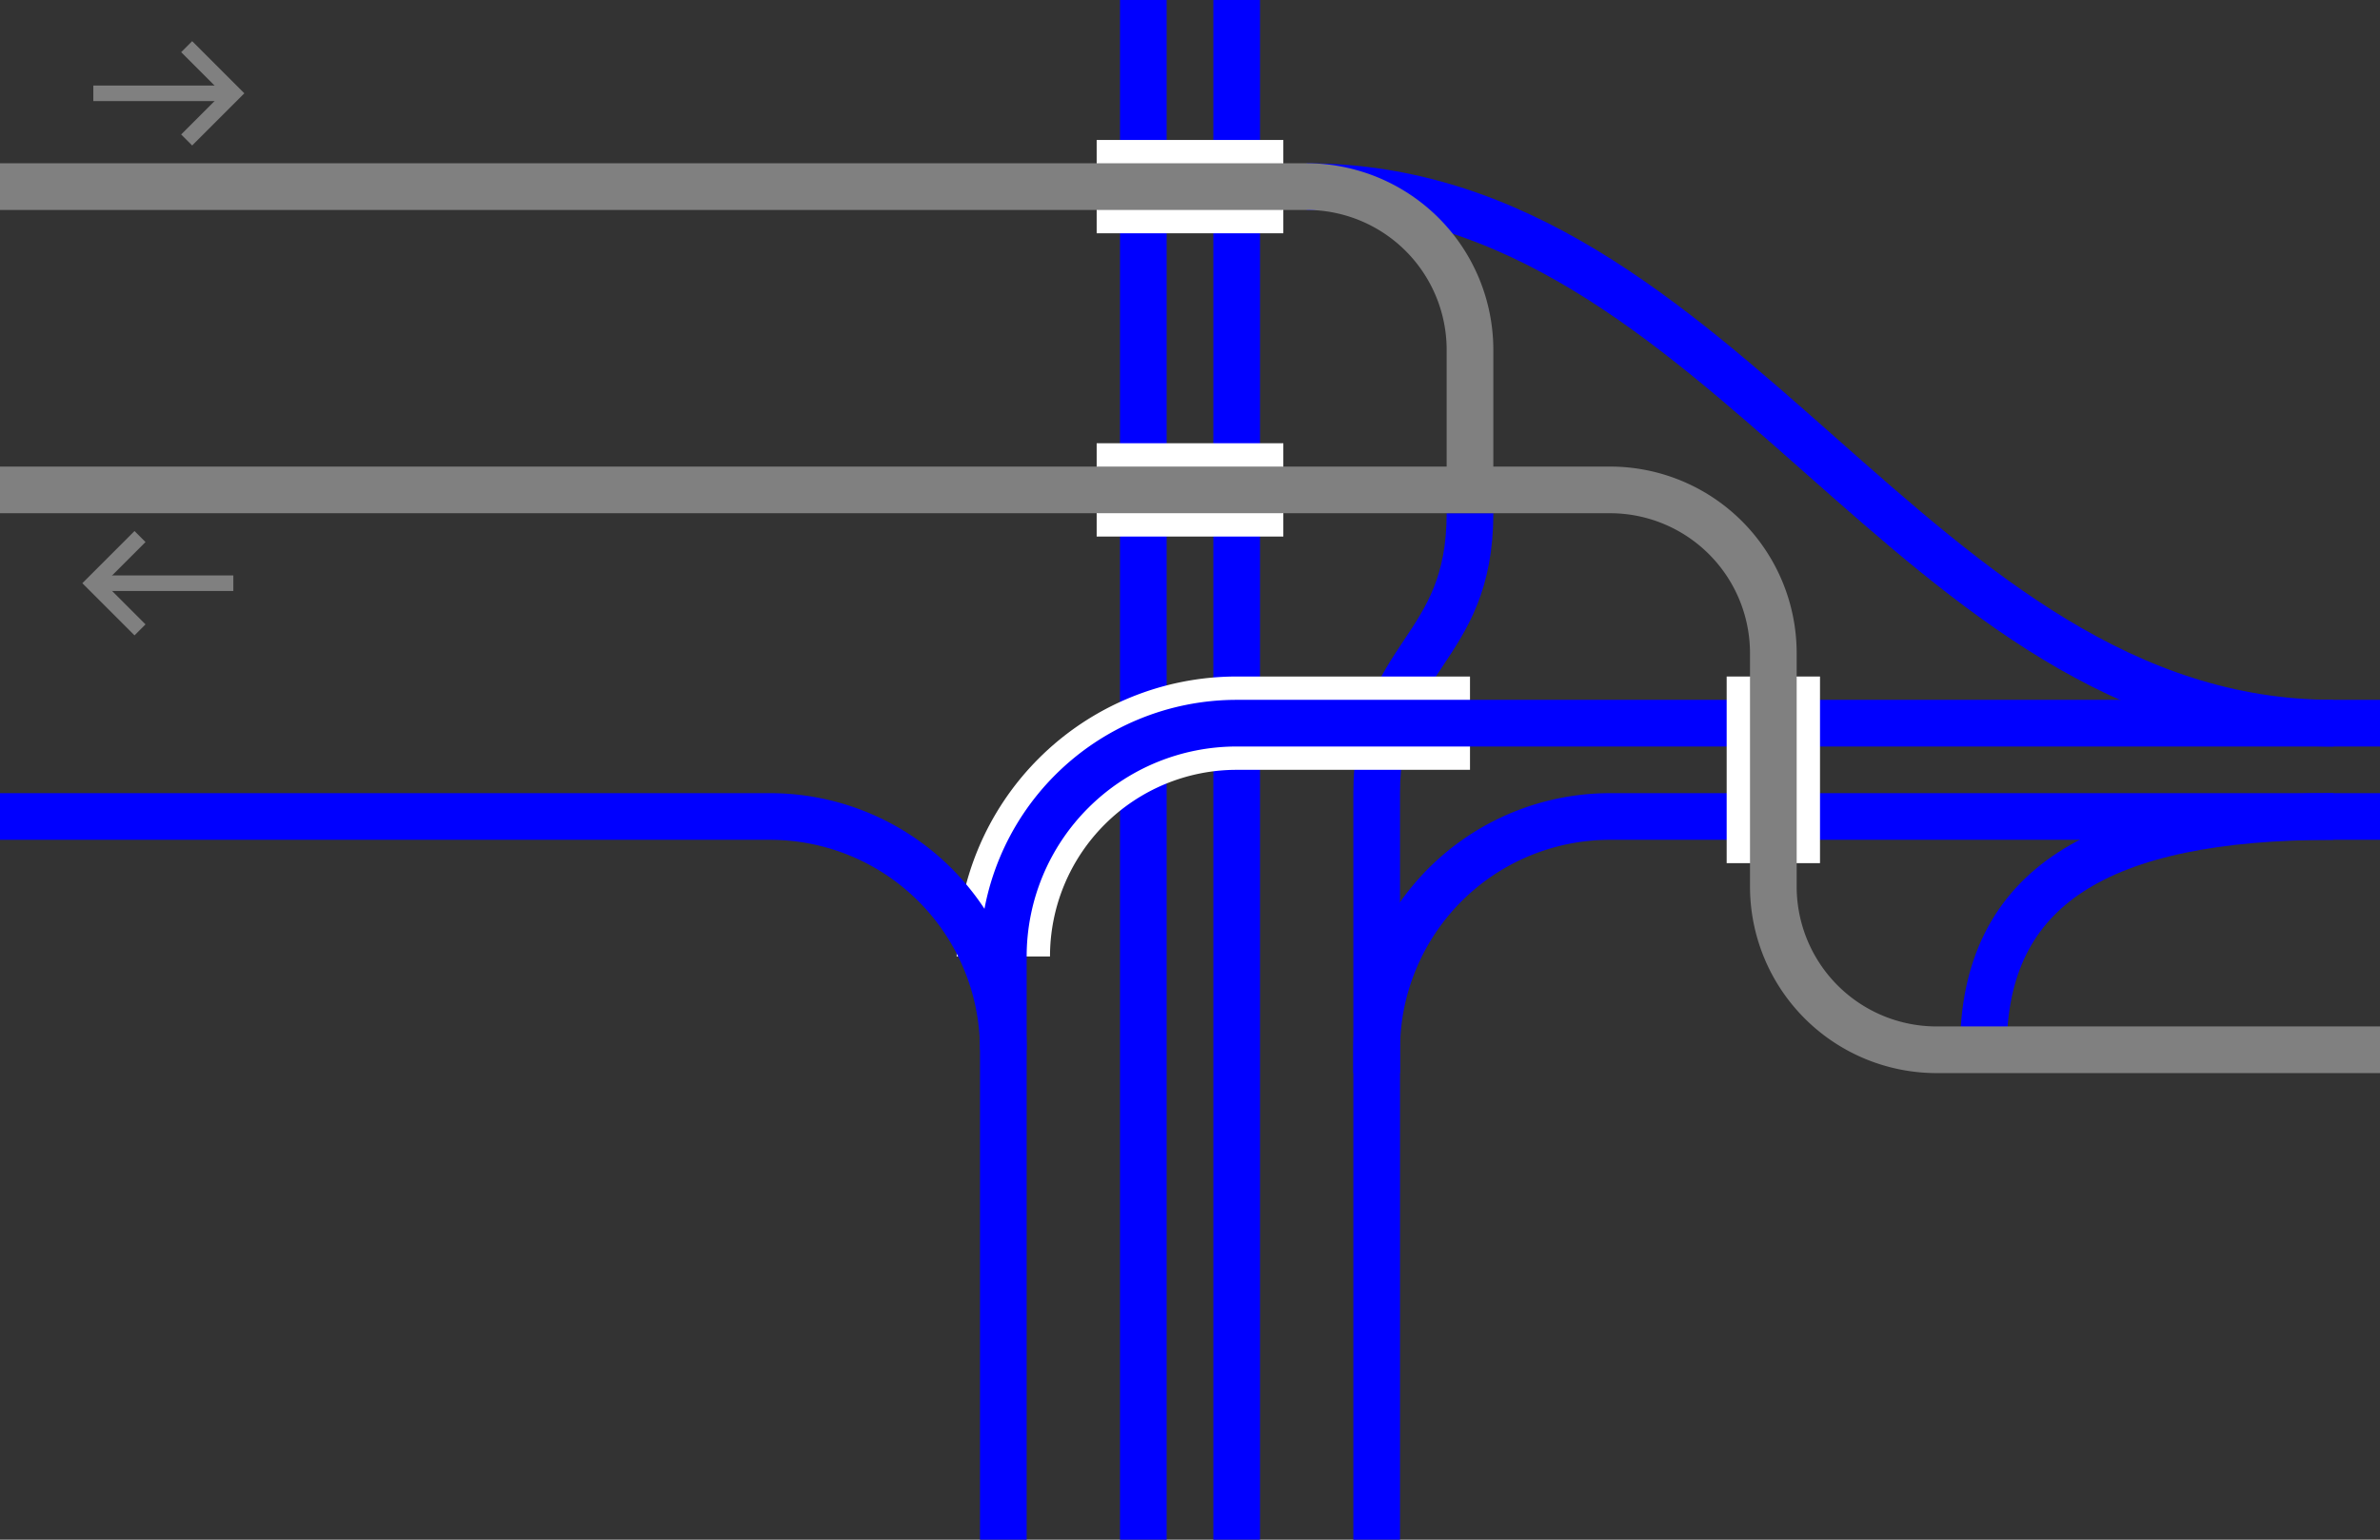
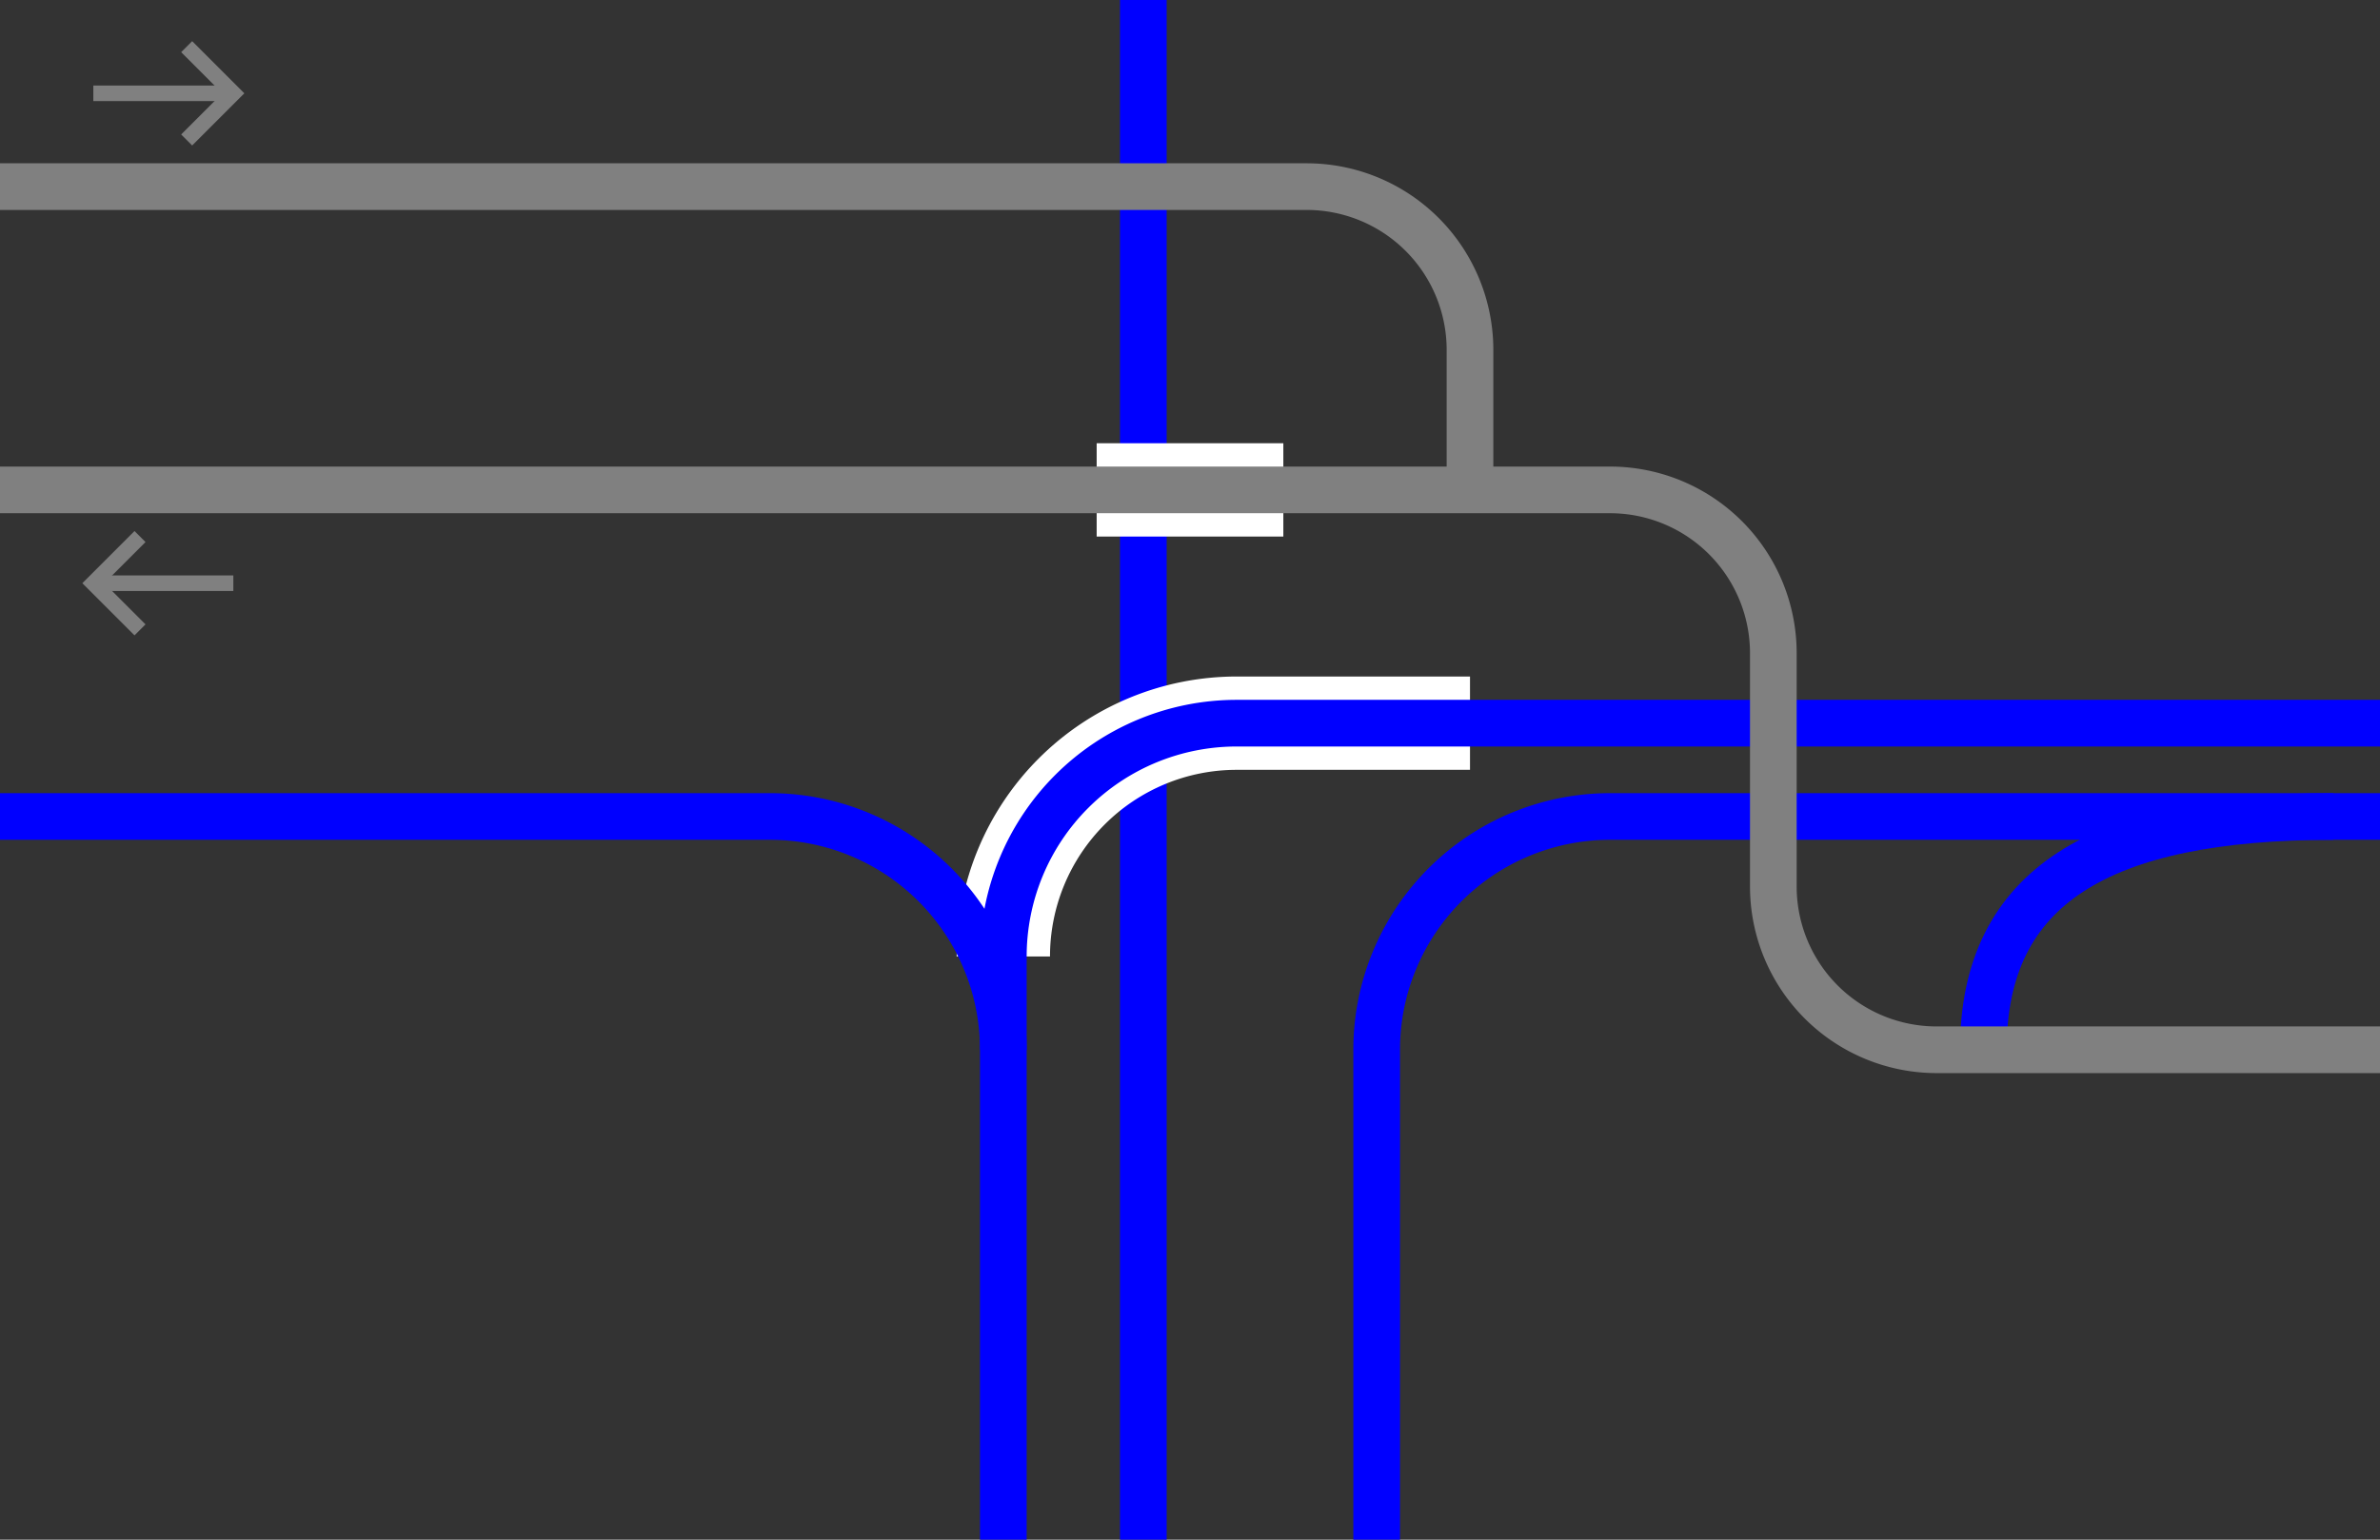
<svg xmlns="http://www.w3.org/2000/svg" viewBox="0 0 153 99">
  <rect x="0" y="0" width="153" height="99" fill="#333333" stroke="none" />
  <g fill="none">
    <path d="m150 52.5c-15 0-22.5 4.5-22.5 15" stroke="#00f" stroke-miterlimit="10" stroke-width="3" />
-     <path d="m84 12c27 0 39 34.5 66 34.5" stroke="#00f" stroke-miterlimit="10" stroke-width="3" />
-     <path d="m79.5 0v99" stroke="#00f" stroke-miterlimit="10" stroke-width="3" />
    <path d="m73.5 0v99" stroke="#00f" stroke-miterlimit="10" stroke-width="3" />
-     <path d="m94.5 33c0 9-6 9-6 18v18" stroke="#00f" stroke-miterlimit="10" stroke-width="3" />
    <path d="m0 51h3v3h-3z" />
    <path d="m150 51.14h3v3h-3z" />
    <g stroke-miterlimit="10">
      <path d="m153 52.5h-49.5a15 15 0 0 0 -15 15v31.5" stroke="#00f" stroke-width="3" />
      <path d="m94.5 46.5h-15a15 15 0 0 0 -15 15" stroke="#fff" stroke-width="6" />
      <path d="m153 46.5h-73.5a15 15 0 0 0 -15 15v37.5" stroke="#00f" stroke-width="3" />
-       <path d="m114 43.5v12" stroke="#fff" stroke-width="6" />
-       <path d="m70.5 12h12" stroke="#fff" stroke-width="6" />
      <path d="m70.5 31.5h12" stroke="#fff" stroke-width="6" />
      <path d="m153 67.5h-28.5a10.5 10.5 0 0 1 -10.5-10.5v-15a10.5 10.5 0 0 0 -10.5-10.5h-103.5" stroke="#808080" stroke-width="3" />
      <path d="m94.5 31.5v-9a10.5 10.5 0 0 0 -10.5-10.5h-84" stroke="#808080" stroke-width="3" />
      <path d="m64.5 67.5a15 15 0 0 0 -15-15h-49.5" stroke="#00f" stroke-width="3" />
      <path d="m6 6h9" stroke="#808080" />
      <path d="m12 9 3-3-3-3" stroke="#808080" />
      <path d="m15 37.5h-9" stroke="#808080" />
      <path d="m9 34.5-3 3 3 3" stroke="#808080" />
    </g>
  </g>
</svg>